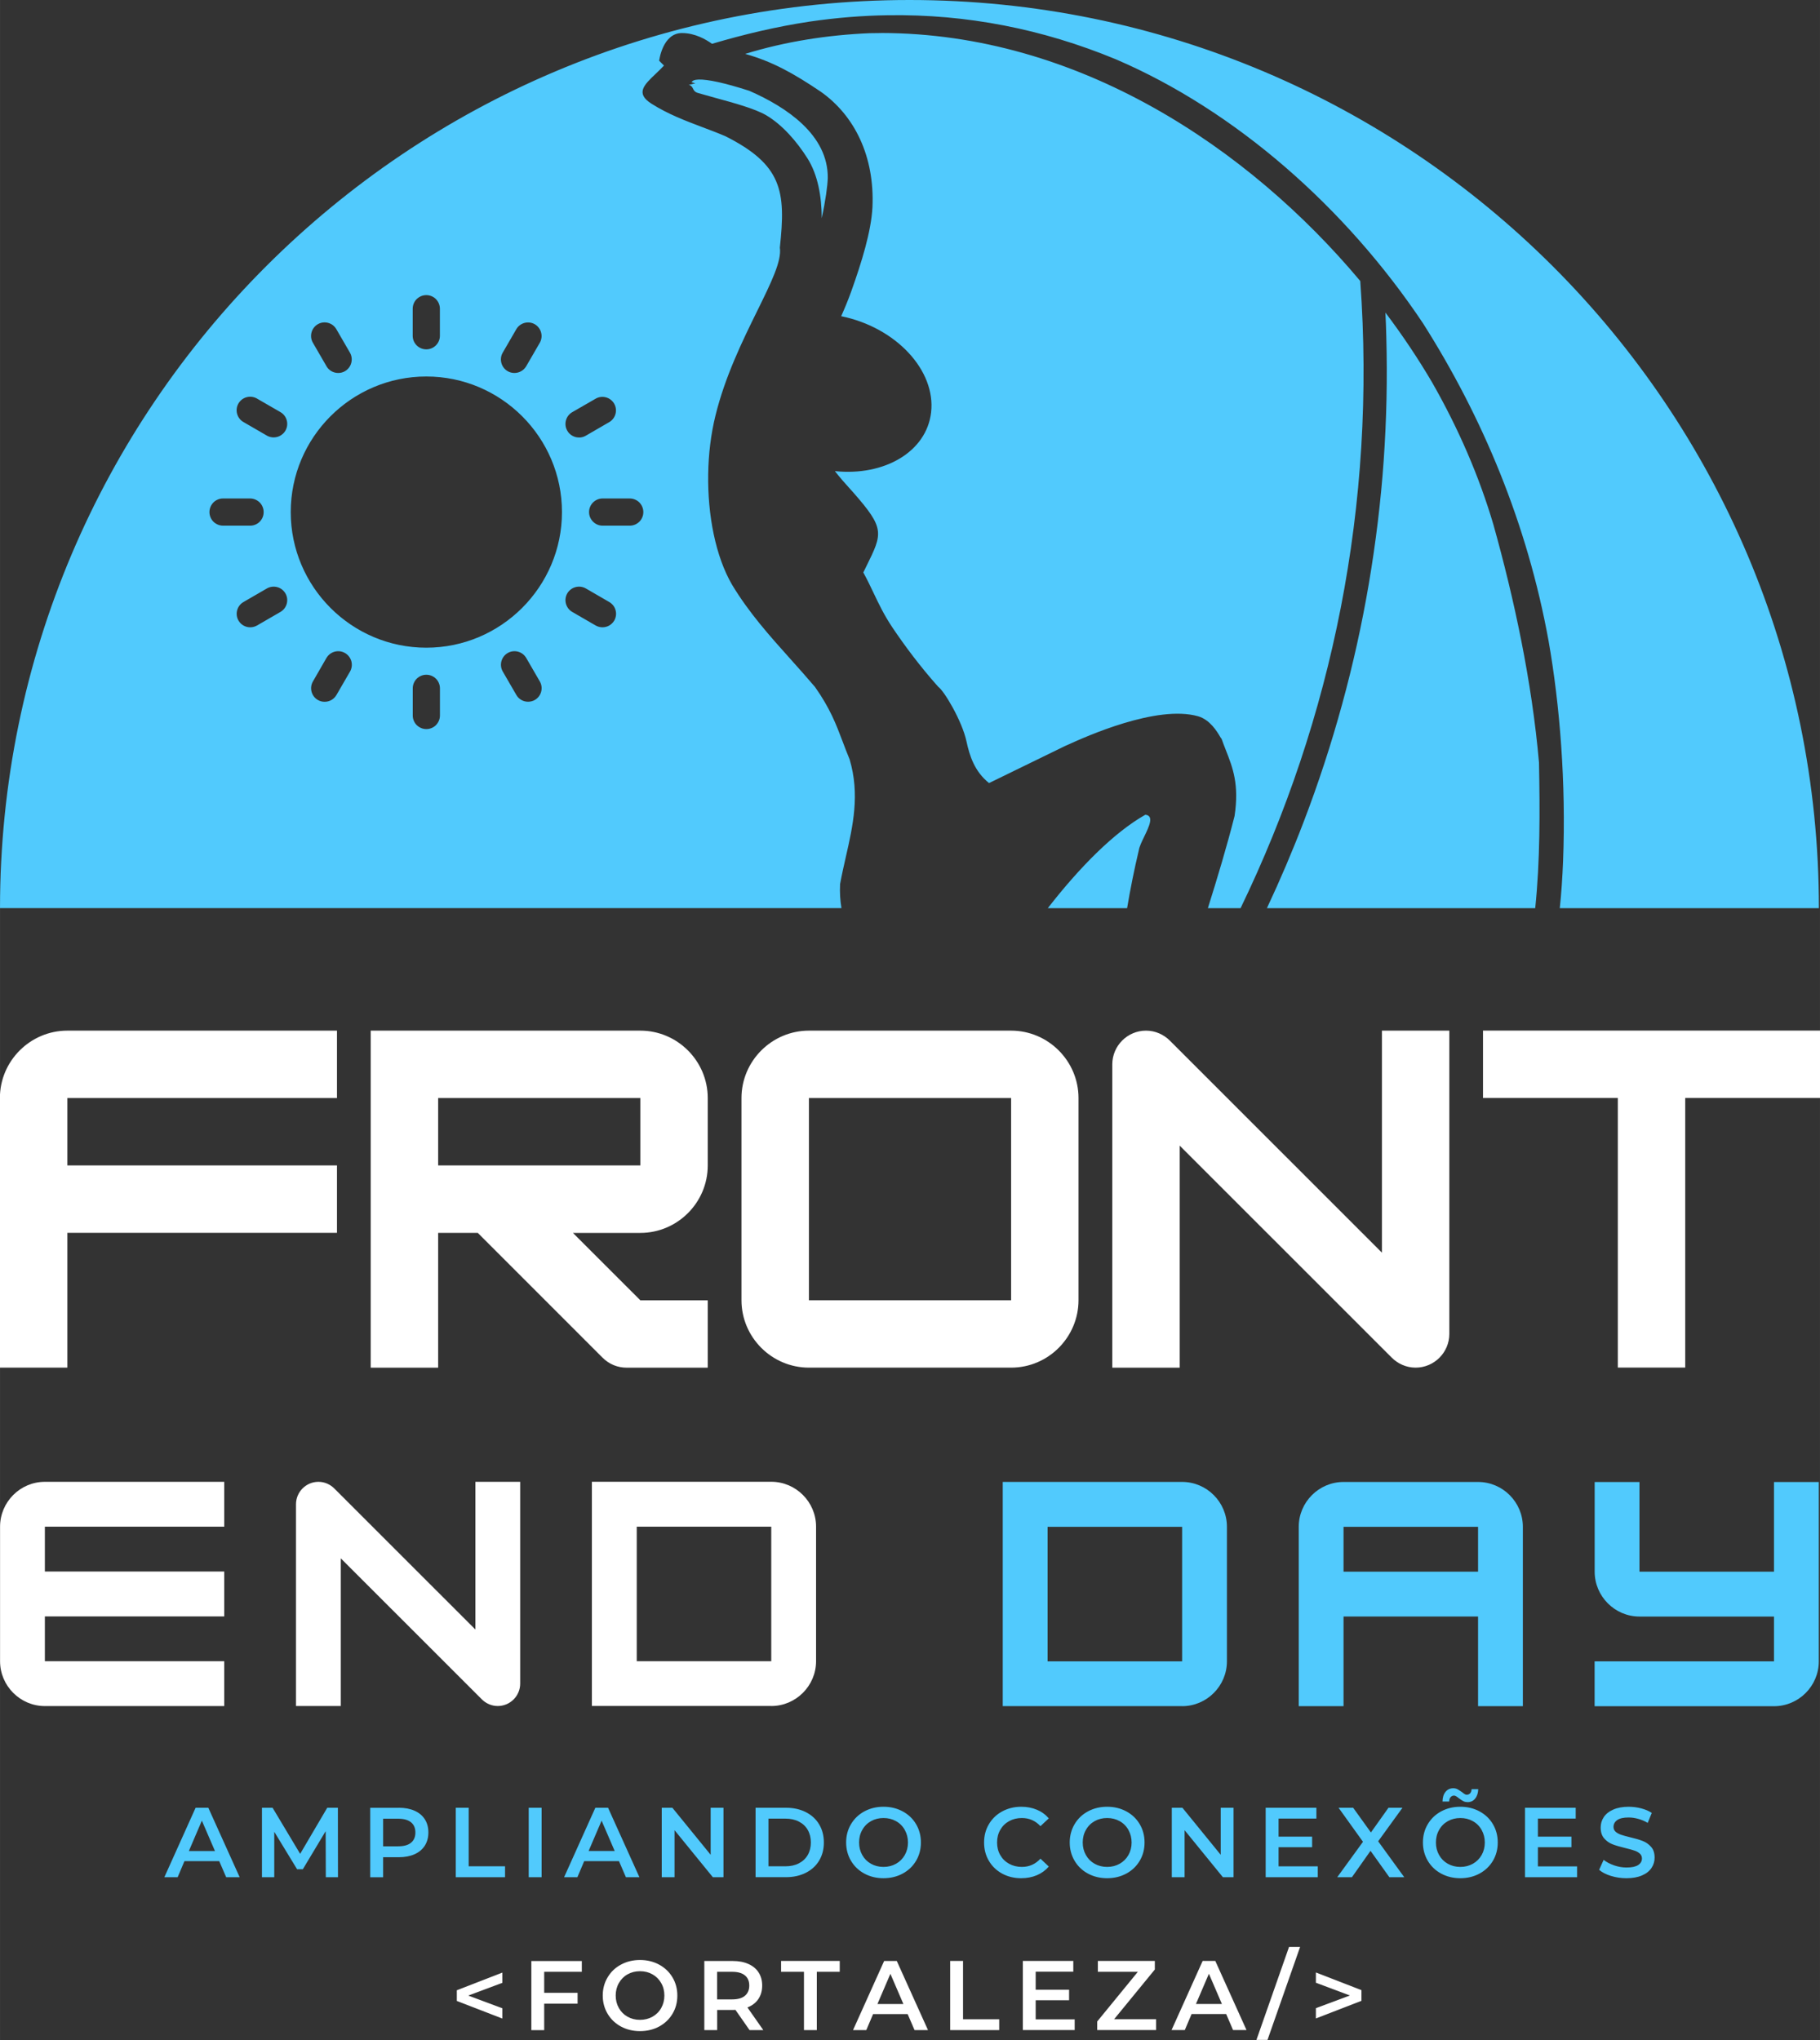
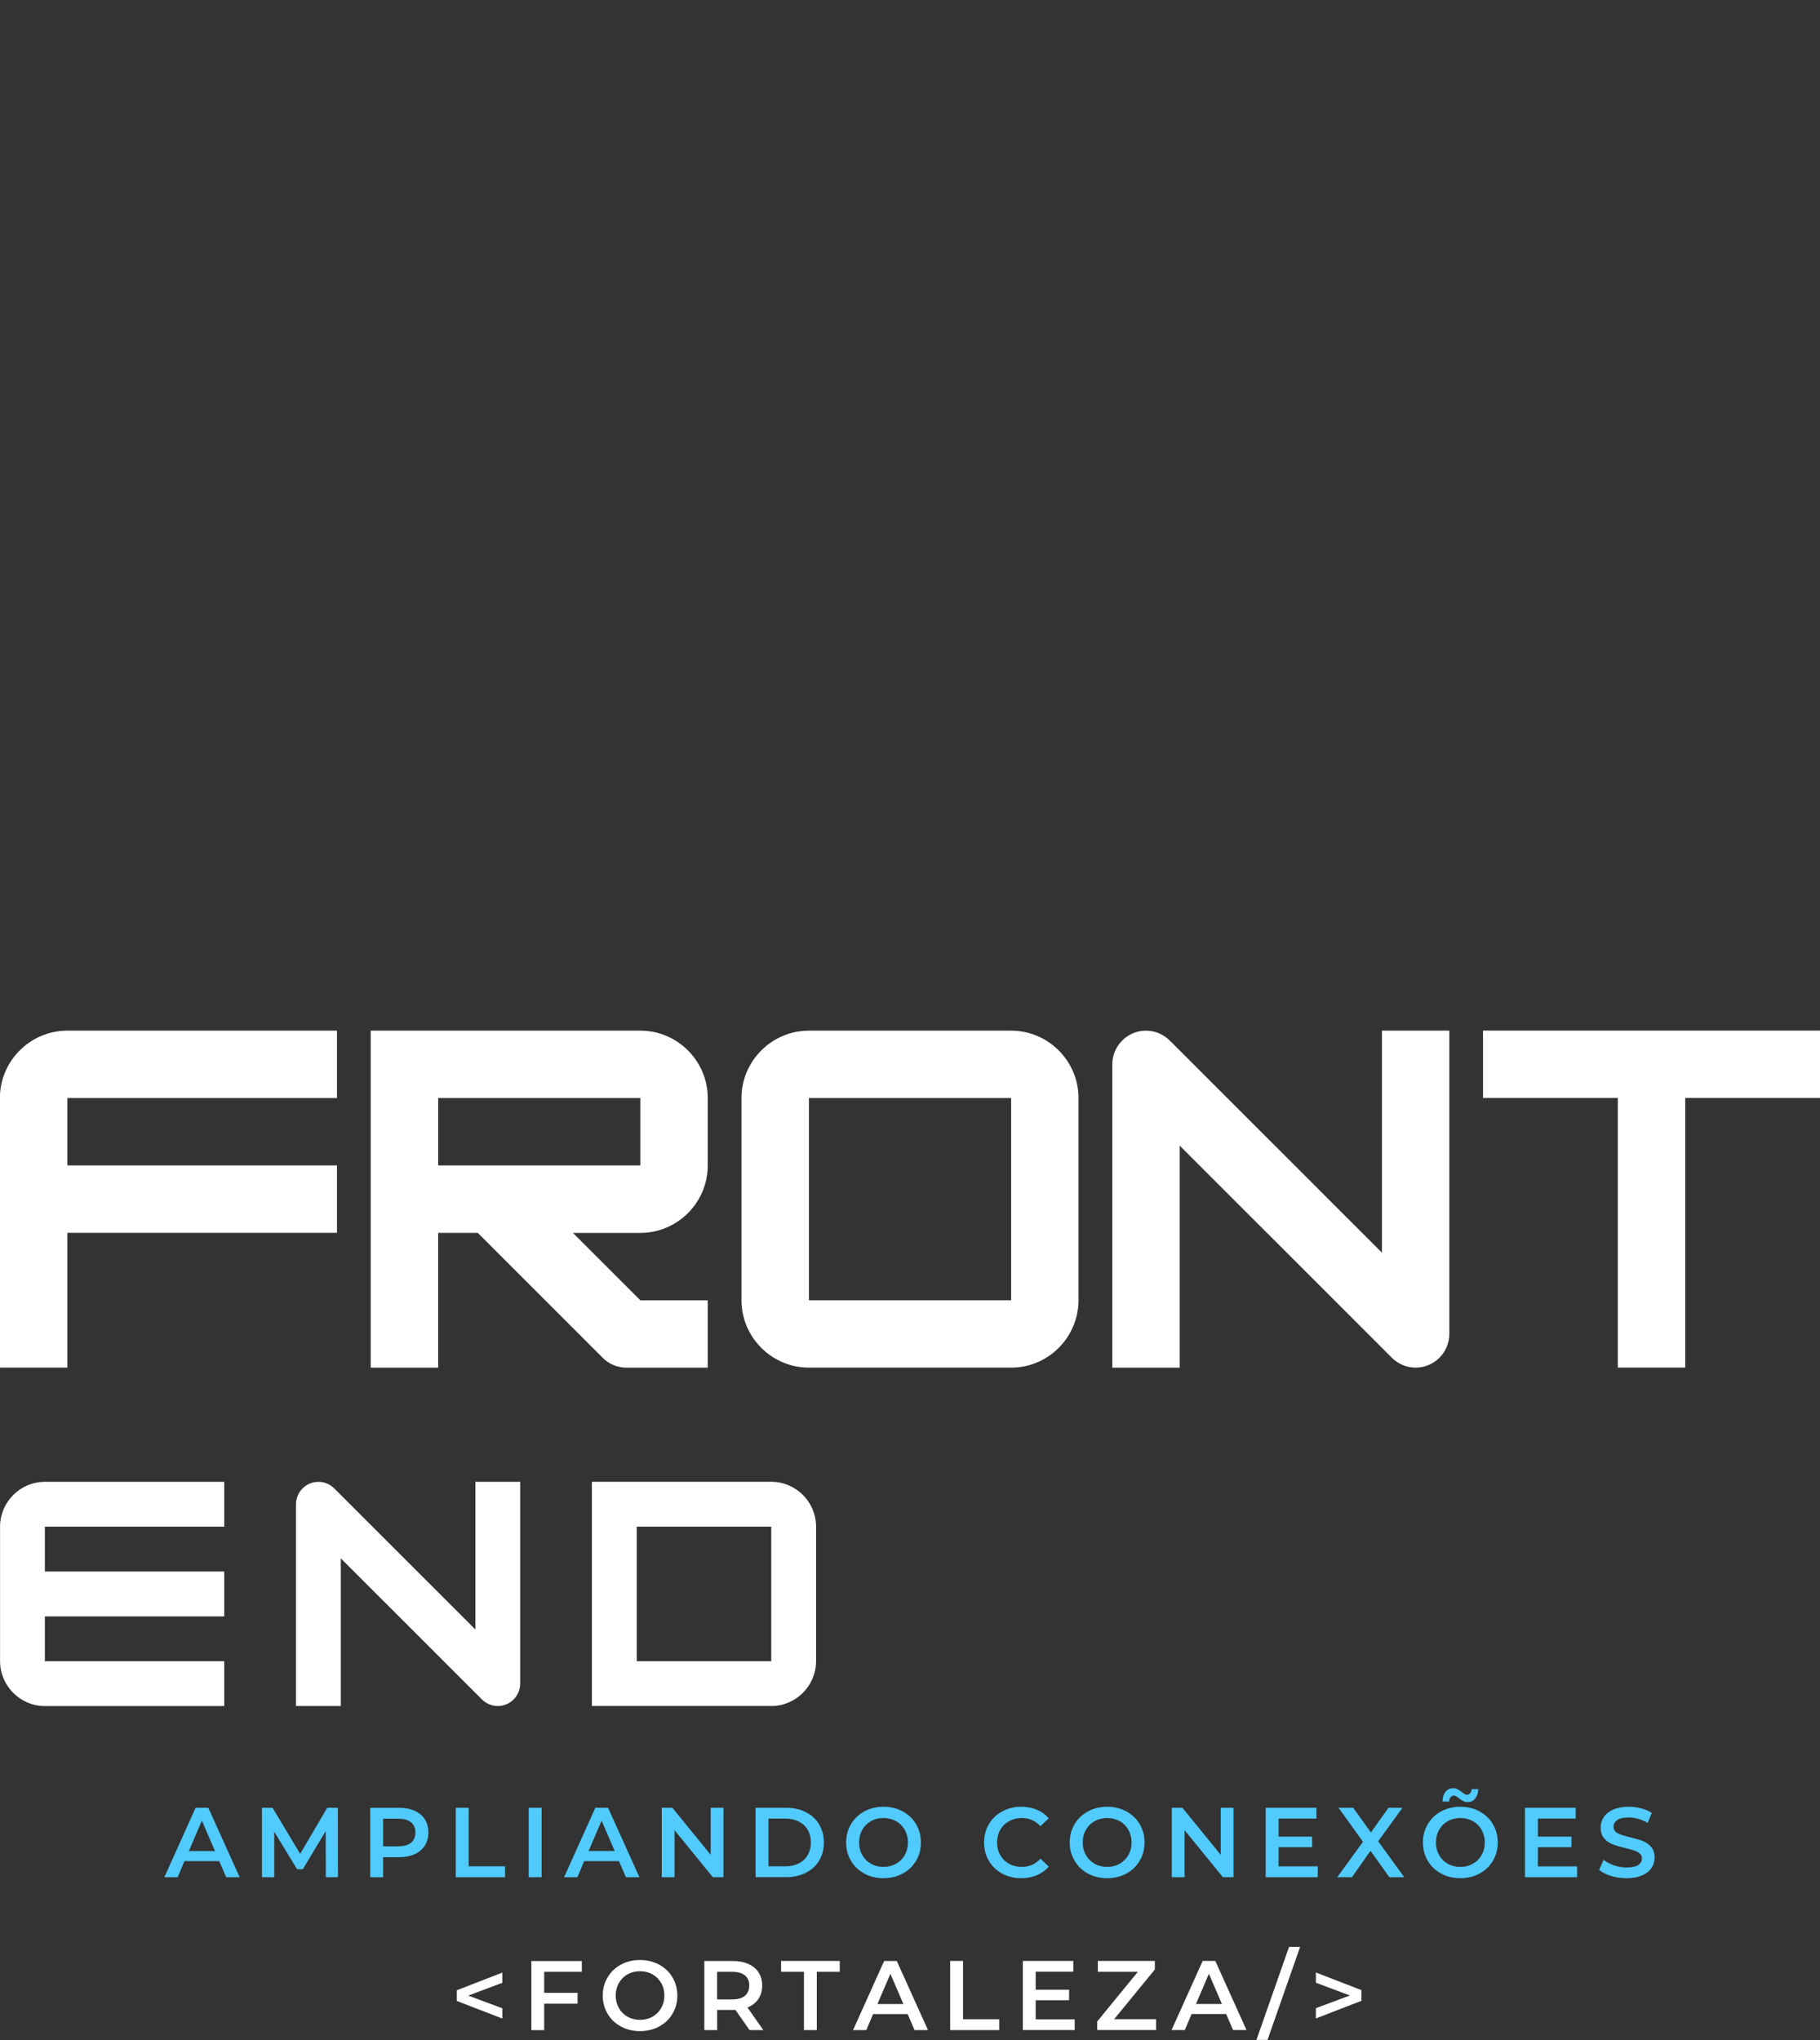
<svg xmlns="http://www.w3.org/2000/svg" xml:space="preserve" width="64.928mm" height="72.771mm" version="1.1" style="shape-rendering:geometricPrecision; text-rendering:geometricPrecision; image-rendering:optimizeQuality; fill-rule:evenodd; clip-rule:evenodd" viewBox="0 0 366.78 411.09">
  <rect x="0" y="0" width="366.78" height="411.09" fill="#333333" stroke="none" />
  <defs>
    <style type="text/css">
   
    .fil0 {fill:#51CAFD}
    .fil1 {fill:#51CAFD;fill-rule:nonzero}
    .fil2 {fill:white;fill-rule:nonzero}
   
  </style>
  </defs>
  <g id="Camada_x0020_1">
    <g id="_1761895952384">
-       <path class="fil0" d="M-0 183.01c0,-101.07 82.06,-183.01 183.28,-183.01 101.22,0 183.28,81.94 183.28,183.01l-52.22 0c0.33,-3.1 0.53,-6.23 0.66,-9.42 0.62,-15.86 -0.66,-31.59 -2.91,-44.39 -4.28,-23.6 -13.3,-45.13 -25.32,-64.06 -15.61,-23.37 -37.85,-42.87 -61.87,-53.18 -14.85,-6.15 -30.16,-9.12 -45.9,-8.89l0 -0c-5.25,0.07 -10.54,0.51 -15.87,1.29 -6.61,1 -13.08,2.53 -19.64,4.47 -1.19,-0.86 -3.41,-2.17 -6.05,-2.17 -3.93,0 -4.6,5.58 -4.6,5.58l0.97 0.97c-0.56,0.6 -1.15,1.17 -1.71,1.7l-0 0c-2.3,2.19 -4.09,3.9 -0.82,5.98 3.32,2.11 6.87,3.45 10.31,4.75 1.56,0.59 3.11,1.17 4.6,1.81 5.67,2.86 8.73,5.61 10.21,9.04 1.51,3.49 1.38,7.69 0.76,13.42 0.41,2.65 -1.77,7.08 -4.55,12.73 -2.91,5.91 -6.47,13.15 -8.42,21.09 -0.92,3.73 -1.41,7.76 -1.47,11.81 -0.13,8.28 1.49,16.6 4.82,22.31 3.42,5.66 7.56,10.27 11.75,14.95 1.66,1.85 3.32,3.71 4.96,5.64 3.05,4.32 4.28,7.59 5.56,10.98l0 0 0 0 0 0c0.44,1.17 0.89,2.35 1.41,3.6 2.1,7.06 0.67,13.38 -0.77,19.7 -0.41,1.81 -0.82,3.62 -1.15,5.44 -0.08,1.75 0.02,3.35 0.28,4.84l-169.58 0 0 0zm227.14 0l-15.98 0c6.43,-8.27 13.36,-15.27 19.66,-18.83 1.8,0.2 0.77,2.34 -0.22,4.39l0 0c-0.5,1.03 -0.99,2.04 -1.1,2.77 -0.92,3.87 -1.7,7.76 -2.36,11.68zm22.86 0l-6.58 0c1.95,-6.2 3.81,-12.4 5.38,-18.57 0.95,-6.38 -0.35,-9.69 -1.74,-13.23 -0.3,-0.77 -0.61,-1.55 -0.9,-2.38 -0.02,0.05 -0.12,-0.11 -0.3,-0.41 -0.58,-0.98 -2.01,-3.39 -4.41,-4.08 -8.33,-2.37 -22.7,4.13 -26.24,5.74l-0.28 0.12c-0.11,0.05 -0.21,0.09 -0.29,0.13l-15.32 7.47c-2.91,-2.31 -3.93,-5.51 -4.54,-8.36 -0.89,-4.19 -4.54,-10.25 -5.68,-11.02 -3.71,-4.15 -6.83,-8.37 -9.24,-11.95 -1.7,-2.54 -2.77,-4.79 -3.83,-7.02l0 0c-0.64,-1.35 -1.28,-2.69 -2.05,-4.09 0.22,-0.44 0.42,-0.86 0.62,-1.26 3.28,-6.65 3.74,-7.58 -2.59,-14.8 -0.33,-0.37 -0.63,-0.71 -0.94,-1.05l-0 -0 -0 -0c-0.78,-0.86 -1.58,-1.75 -2.82,-3.31 10.03,1.04 18.47,-3.93 19.39,-11.82 0.99,-8.5 -7.11,-17.16 -18.12,-19.4 0.75,-1.68 1.45,-3.37 2.05,-5.06 2.08,-5.82 4,-12.03 4.25,-16.88 0.47,-10.25 -3.6,-18.51 -10.43,-23.31 -5.42,-3.65 -9.67,-6.05 -15.22,-7.61 8.07,-2.48 16.57,-3.81 25.08,-4.17 0.79,-0.02 1.58,-0.03 2.36,-0.03l0 -0.01c39.68,0.06 74.06,23.17 96.52,49.98 3.28,45.1 -5.71,88.33 -24.13,126.4l0 0zm5.31 0l54.08 0c0.99,-9.52 0.95,-19.45 0.76,-29.34 -1.43,-16.38 -4.99,-32.96 -9.18,-47.93 -2.83,-9.6 -6.99,-19.3 -12.37,-28.7 -2.75,-4.68 -5.89,-9.4 -9.4,-14.05 0.08,1.63 0.14,3.26 0.18,4.89 0.11,4.16 0.13,8.32 0.04,12.48 -0.09,4.16 -0.28,8.31 -0.57,12.46 -0.29,4.15 -0.69,8.29 -1.19,12.42 -1,8.27 -2.39,16.46 -4.19,24.59 -0.9,4.06 -1.9,8.1 -3,12.11 -1.1,4.01 -2.29,8 -3.59,11.95 -1.29,3.95 -2.68,7.87 -4.17,11.76 -2.25,5.88 -4.72,11.67 -7.39,17.36l0 0zm-104.34 -164.72c-4.96,-1.6 -8.39,-2.32 -10.18,-2.26 -0.81,0.03 -1.28,0.21 -1.4,0.55l0.74 0.21 -1.33 0.31 0.03 0.01 0.01 0 0.04 0.01 0.03 0.01c0.06,0.02 0.12,0.04 0.18,0.06 0.34,0.21 0.47,0.47 0.59,0.71 0.17,0.33 0.33,0.65 0.99,0.84 1.06,0.31 2.24,0.63 3.45,0.97l0 0 0 0 0 0 0 0c3.77,1.03 7.93,2.16 10.25,3.49 3.3,1.94 6.21,5.31 8.36,8.71 2.1,3.33 2.86,7.7 2.87,12.05 0.78,-3.58 1.17,-6.48 1.22,-8.1 0.04,-4.31 -2,-7.89 -5.11,-10.85 -2.91,-2.76 -6.76,-4.99 -10.75,-6.73zm-65.06 57.58c-15.06,0 -27.32,12.26 -27.32,27.32 0,15.06 12.26,27.33 27.32,27.33 15.06,0 27.34,-12.27 27.34,-27.33 0,-15.06 -12.27,-27.32 -27.34,-27.32zm-35.52 24.58c0.36,0 0.71,0.07 1.05,0.21 0.33,0.14 0.63,0.34 0.89,0.59 0.26,0.26 0.45,0.55 0.59,0.89 0.14,0.33 0.21,0.68 0.21,1.05 0,0.36 -0.06,0.71 -0.2,1.05 -0.14,0.33 -0.33,0.63 -0.59,0.89 -0.26,0.26 -0.55,0.45 -0.88,0.59 -0.33,0.14 -0.68,0.21 -1.04,0.21l-5.47 0c-0.36,-0 -0.71,-0.07 -1.05,-0.21 -0.33,-0.14 -0.63,-0.34 -0.89,-0.59 -0.26,-0.26 -0.45,-0.55 -0.59,-0.89 -0.14,-0.33 -0.21,-0.68 -0.21,-1.05 0,-0.36 0.07,-0.71 0.21,-1.05 0.14,-0.34 0.34,-0.63 0.59,-0.89 0.26,-0.26 0.55,-0.45 0.89,-0.59 0.33,-0.14 0.68,-0.21 1.05,-0.21l5.46 0zm15.4 -26.65c0.51,0.88 1.42,1.36 2.37,1.36 0.46,0 0.94,-0.11 1.36,-0.36 0.31,-0.18 0.58,-0.42 0.8,-0.71 0.22,-0.29 0.38,-0.61 0.47,-0.96 0.09,-0.35 0.12,-0.7 0.07,-1.06 -0.05,-0.36 -0.16,-0.7 -0.34,-1.01l-2.74 -4.73c-0.75,-1.3 -2.43,-1.75 -3.73,-1 -1.3,0.75 -1.75,2.43 -1,3.73l2.74 4.73zm-14 6.52l4.73 2.73c1.3,0.75 1.75,2.43 1,3.73 -0.18,0.31 -0.42,0.58 -0.71,0.8 -0.29,0.22 -0.61,0.38 -0.96,0.47 -0.35,0.09 -0.7,0.12 -1.06,0.07 -0.36,-0.05 -0.7,-0.16 -1.01,-0.34l-4.73 -2.74c-1.3,-0.75 -1.75,-2.43 -1,-3.73 0.18,-0.31 0.42,-0.58 0.7,-0.8 0.29,-0.22 0.61,-0.38 0.96,-0.47 0.35,-0.09 0.7,-0.12 1.06,-0.07 0.36,0.05 0.7,0.16 1.01,0.34l0 0zm2 38.26l-4.73 2.74c-1.3,0.75 -1.75,2.43 -1,3.73 0.51,0.88 1.42,1.36 2.37,1.36 0.46,0 0.94,-0.12 1.36,-0.36l4.73 -2.74c1.3,-0.75 1.75,-2.43 1,-3.73 -0.18,-0.31 -0.42,-0.58 -0.7,-0.8 -0.29,-0.22 -0.61,-0.38 -0.96,-0.47 -0.35,-0.09 -0.7,-0.12 -1.06,-0.07 -0.36,0.05 -0.7,0.16 -1.01,0.34zm29.39 20.13c0,-0.36 0.07,-0.71 0.21,-1.05 0.14,-0.34 0.34,-0.63 0.59,-0.89 0.26,-0.26 0.55,-0.45 0.89,-0.59 0.33,-0.14 0.68,-0.21 1.05,-0.21 0.36,0 0.71,0.07 1.05,0.21 0.34,0.14 0.63,0.34 0.89,0.59 0.26,0.26 0.45,0.55 0.59,0.89 0.14,0.33 0.21,0.68 0.21,1.05l0 5.47c-0,0.36 -0.07,0.71 -0.21,1.05 -0.14,0.33 -0.34,0.63 -0.59,0.89 -0.26,0.26 -0.55,0.45 -0.89,0.59 -0.33,0.14 -0.68,0.21 -1.05,0.21 -0.36,-0 -0.71,-0.07 -1.05,-0.21 -0.33,-0.14 -0.63,-0.34 -0.89,-0.59 -0.26,-0.26 -0.45,-0.55 -0.59,-0.89 -0.14,-0.33 -0.21,-0.68 -0.21,-1.05l0 -5.47zm43.73 -38.26l-5.47 0c-1.5,0 -2.73,1.23 -2.73,2.74 0,1.5 1.23,2.74 2.73,2.74l5.47 0c0.36,-0 0.71,-0.07 1.05,-0.21 0.33,-0.14 0.63,-0.34 0.89,-0.59 0.26,-0.26 0.45,-0.55 0.59,-0.89 0.14,-0.33 0.21,-0.68 0.21,-1.05 -0,-0.36 -0.07,-0.71 -0.21,-1.05 -0.14,-0.33 -0.34,-0.63 -0.59,-0.89 -0.26,-0.26 -0.55,-0.45 -0.89,-0.59 -0.33,-0.14 -0.68,-0.21 -1.05,-0.21zm-61.12 32.14c0.75,-1.3 2.43,-1.75 3.73,-1 0.32,0.18 0.58,0.41 0.81,0.7 0.22,0.29 0.38,0.61 0.48,0.96 0.09,0.35 0.12,0.71 0.07,1.07 -0.05,0.36 -0.16,0.7 -0.34,1.01l-2.74 4.73c-0.25,0.42 -0.58,0.75 -1.01,1 -0.42,0.24 -0.88,0.36 -1.37,0.36 -0.49,0 -0.94,-0.12 -1.36,-0.36 -1.3,-0.75 -1.75,-2.43 -1,-3.73l2.72 -4.73zm40.26 0c-0.75,-1.3 -2.43,-1.75 -3.73,-1 -1.3,0.75 -1.75,2.43 -1,3.73l2.74 4.73c0.51,0.88 1.42,1.36 2.37,1.36 0.46,0 0.94,-0.12 1.36,-0.36 1.3,-0.75 1.75,-2.43 1,-3.73l-2.74 -4.73zm12.01 -14.01l4.73 2.74c0.31,0.18 0.58,0.42 0.8,0.7 0.22,0.29 0.38,0.61 0.47,0.96 0.09,0.35 0.12,0.7 0.07,1.06 -0.05,0.36 -0.16,0.7 -0.34,1.01 -0.25,0.42 -0.58,0.75 -1.01,1 -0.42,0.24 -0.88,0.36 -1.37,0.36 -0.46,0 -0.92,-0.12 -1.36,-0.36l-4.73 -2.74c-1.3,-0.75 -1.75,-2.43 -1,-3.73 0.18,-0.31 0.42,-0.58 0.71,-0.8 0.29,-0.22 0.61,-0.38 0.96,-0.47 0.35,-0.09 0.7,-0.12 1.06,-0.07 0.36,0.05 0.7,0.16 1.01,0.34zm-1.38 -30.41c0.46,0 0.94,-0.11 1.36,-0.36l4.73 -2.74c1.3,-0.75 1.75,-2.43 1,-3.73 -0.75,-1.3 -2.43,-1.75 -3.73,-1l-4.72 2.72c-1.3,0.75 -1.75,2.43 -1,3.73 0.24,0.42 0.57,0.76 0.99,1 0.42,0.25 0.88,0.37 1.36,0.37l0 0zm-13.01 -13.01c-0.49,0 -0.94,-0.12 -1.36,-0.36 -1.3,-0.75 -1.75,-2.43 -1,-3.73l2.74 -4.73c0.75,-1.3 2.43,-1.75 3.73,-1 0.31,0.18 0.58,0.42 0.8,0.71 0.22,0.29 0.38,0.61 0.47,0.96 0.09,0.35 0.12,0.7 0.07,1.06 -0.05,0.36 -0.16,0.69 -0.34,1.01l-2.74 4.73c-0.25,0.42 -0.58,0.75 -1.01,0.99 -0.42,0.24 -0.88,0.36 -1.37,0.36l0 0zm-17.76 -4.76c1.51,0 2.74,-1.23 2.74,-2.73l0 -5.46c0,-0.36 -0.07,-0.71 -0.21,-1.05 -0.14,-0.33 -0.34,-0.63 -0.59,-0.89 -0.26,-0.26 -0.55,-0.45 -0.89,-0.59 -0.33,-0.14 -0.68,-0.21 -1.05,-0.21 -0.36,-0 -0.71,0.07 -1.05,0.21 -0.33,0.14 -0.63,0.34 -0.89,0.59 -0.26,0.26 -0.45,0.55 -0.59,0.89 -0.14,0.34 -0.21,0.68 -0.21,1.05l0 5.47c0,1.5 1.23,2.72 2.74,2.72z" />
      <path class="fil1" d="M44.18 375.05l-7.01 0 -1.37 3.24 -2.68 0 6.3 -14 2.56 0 6.32 14 -2.72 0 -1.4 -3.24zm-0.86 -2.04l-2.64 -6.12 -2.62 6.12 5.26 0zm22.34 5.28l-0.03 -9.28 -4.6 7.67 -1.16 0 -4.6 -7.55 0 9.16 -2.48 0 0 -14 2.14 0 5.56 9.29 5.46 -9.29 2.14 0 0.02 14 -2.45 0 0 0zm14.71 -14c1.21,0 2.27,0.2 3.17,0.6 0.9,0.4 1.59,0.97 2.07,1.72 0.48,0.75 0.72,1.63 0.72,2.66 0,1.01 -0.24,1.9 -0.72,2.66 -0.48,0.75 -1.17,1.33 -2.07,1.73 -0.9,0.4 -1.95,0.6 -3.17,0.6l-3.16 0 0 4.04 -2.6 0 0 -14 5.76 0zm-0.12 7.77c1.14,0 2,-0.24 2.58,-0.72 0.59,-0.48 0.88,-1.17 0.88,-2.06 0,-0.89 -0.29,-1.58 -0.88,-2.06 -0.59,-0.48 -1.45,-0.72 -2.58,-0.72l-3.04 0 0 5.57 3.04 0zm11.6 -7.77l2.6 0 0 11.8 7.33 0 0 2.2 -9.93 0 0 -14 0 0zm14.7 0l2.6 0 0 14 -2.6 0 0 -14zm18.19 10.76l-7.01 0 -1.37 3.24 -2.68 0 6.3 -14 2.56 0 6.32 14 -2.72 0 -1.4 -3.24 0 0zm-0.86 -2.04l-2.64 -6.12 -2.62 6.12 5.26 0zm21.92 -8.72l0 14 -2.14 0 -7.72 -9.48 0 9.48 -2.58 0 0 -14 2.14 0 7.72 9.48 0 -9.48 2.58 0zm6.47 0l6.13 0c1.49,0 2.81,0.29 3.97,0.87 1.16,0.58 2.06,1.4 2.7,2.46 0.64,1.06 0.96,2.28 0.96,3.67 0,1.39 -0.32,2.61 -0.96,3.67 -0.64,1.06 -1.54,1.87 -2.7,2.45 -1.16,0.58 -2.49,0.87 -3.97,0.87l-6.13 0 0 -14zm6 11.8c1.03,0 1.93,-0.19 2.71,-0.59 0.78,-0.4 1.38,-0.96 1.8,-1.68 0.42,-0.73 0.63,-1.57 0.63,-2.53 0,-0.96 -0.21,-1.81 -0.63,-2.54 -0.42,-0.73 -1.02,-1.28 -1.8,-1.68 -0.78,-0.4 -1.68,-0.59 -2.71,-0.59l-3.4 0 0 9.61 3.4 0 0 0zm19.78 2.4c-1.42,0 -2.71,-0.31 -3.85,-0.93 -1.15,-0.62 -2.05,-1.48 -2.7,-2.58 -0.65,-1.1 -0.98,-2.33 -0.98,-3.69 0,-1.36 0.32,-2.59 0.98,-3.69 0.65,-1.1 1.55,-1.96 2.7,-2.58 1.15,-0.62 2.43,-0.93 3.85,-0.93 1.43,0 2.71,0.31 3.86,0.93 1.15,0.62 2.05,1.47 2.7,2.57 0.65,1.09 0.98,2.33 0.98,3.7 0,1.37 -0.33,2.61 -0.98,3.7 -0.65,1.09 -1.55,1.95 -2.7,2.57 -1.15,0.62 -2.44,0.93 -3.86,0.93l0 0zm0 -2.28c0.93,0 1.77,-0.21 2.52,-0.63 0.75,-0.42 1.34,-1.01 1.77,-1.76 0.43,-0.76 0.64,-1.6 0.64,-2.53 0,-0.93 -0.22,-1.78 -0.64,-2.53 -0.42,-0.76 -1.01,-1.35 -1.77,-1.77 -0.75,-0.42 -1.59,-0.63 -2.52,-0.63 -0.93,0 -1.77,0.21 -2.52,0.63 -0.75,0.42 -1.34,1.01 -1.76,1.77 -0.43,0.75 -0.64,1.59 -0.64,2.53 0,0.93 0.21,1.77 0.64,2.53 0.42,0.75 1.01,1.34 1.76,1.76 0.75,0.42 1.59,0.63 2.52,0.63zm27.75 2.28c-1.42,0 -2.7,-0.31 -3.84,-0.93 -1.14,-0.62 -2.03,-1.48 -2.67,-2.57 -0.65,-1.09 -0.97,-2.33 -0.97,-3.7 0,-1.37 0.32,-2.6 0.98,-3.7 0.65,-1.1 1.55,-1.96 2.69,-2.57 1.14,-0.62 2.42,-0.93 3.83,-0.93 1.15,0 2.19,0.2 3.14,0.6 0.94,0.39 1.74,0.97 2.4,1.74l-1.68 1.57c-1.01,-1.09 -2.26,-1.64 -3.74,-1.64 -0.96,0 -1.82,0.21 -2.58,0.63 -0.76,0.42 -1.35,1 -1.78,1.76 -0.43,0.75 -0.64,1.59 -0.64,2.54 0,0.95 0.21,1.79 0.64,2.54 0.43,0.75 1.02,1.33 1.78,1.75 0.76,0.42 1.62,0.63 2.58,0.63 1.48,0 2.73,-0.55 3.74,-1.66l1.68 1.59c-0.65,0.76 -1.46,1.35 -2.41,1.75 -0.95,0.4 -2,0.6 -3.15,0.6l0 0zm17.32 0c-1.42,0 -2.71,-0.31 -3.86,-0.93 -1.15,-0.62 -2.05,-1.48 -2.7,-2.58 -0.65,-1.1 -0.98,-2.33 -0.98,-3.69 0,-1.36 0.33,-2.59 0.98,-3.69 0.65,-1.1 1.55,-1.96 2.7,-2.58 1.15,-0.62 2.43,-0.93 3.86,-0.93 1.43,0 2.71,0.31 3.86,0.93 1.15,0.62 2.05,1.47 2.7,2.57 0.65,1.09 0.98,2.33 0.98,3.7 0,1.37 -0.33,2.61 -0.98,3.7 -0.65,1.09 -1.55,1.95 -2.7,2.57 -1.15,0.62 -2.44,0.93 -3.86,0.93l0 0zm0 -2.28c0.93,0 1.77,-0.21 2.52,-0.63 0.75,-0.42 1.34,-1.01 1.77,-1.76 0.43,-0.76 0.64,-1.6 0.64,-2.53 0,-0.93 -0.22,-1.78 -0.64,-2.53 -0.42,-0.76 -1.01,-1.35 -1.77,-1.77 -0.75,-0.42 -1.58,-0.63 -2.52,-0.63 -0.93,0 -1.77,0.21 -2.52,0.63 -0.75,0.42 -1.34,1.01 -1.76,1.77 -0.43,0.75 -0.64,1.59 -0.64,2.53 0,0.93 0.21,1.77 0.64,2.53 0.42,0.75 1.01,1.34 1.76,1.76 0.75,0.42 1.59,0.63 2.52,0.63zm25.47 -11.92l0 14 -2.14 0 -7.72 -9.48 0 9.48 -2.58 0 0 -14 2.14 0 7.72 9.48 0 -9.48 2.58 0zm16.98 11.82l0 2.18 -10.5 0 0 -14 10.22 0 0 2.18 -7.62 0 0 3.64 6.76 0 0 2.13 -6.76 0 0 3.86 7.9 0zm14.43 2.18l-3.8 -5.32 -3.75 5.32 -2.96 0 5.19 -7.14 -4.92 -6.86 2.94 0 3.58 4.98 3.54 -4.98 2.82 0 -4.9 6.76 5.26 7.24 -3 0zm14.3 0.2c-1.42,0 -2.71,-0.31 -3.86,-0.93 -1.15,-0.62 -2.05,-1.48 -2.7,-2.58 -0.65,-1.1 -0.98,-2.33 -0.98,-3.69 0,-1.36 0.32,-2.59 0.98,-3.69 0.65,-1.1 1.55,-1.96 2.7,-2.58 1.15,-0.62 2.43,-0.93 3.86,-0.93 1.43,0 2.71,0.31 3.86,0.93 1.15,0.62 2.05,1.47 2.7,2.57 0.65,1.09 0.98,2.33 0.98,3.7 0,1.37 -0.33,2.61 -0.98,3.7 -0.65,1.09 -1.55,1.95 -2.7,2.57 -1.15,0.62 -2.44,0.93 -3.86,0.93l0 0zm0 -2.28c0.93,0 1.77,-0.21 2.52,-0.63 0.75,-0.42 1.34,-1.01 1.77,-1.76 0.43,-0.76 0.64,-1.6 0.64,-2.53 0,-0.93 -0.22,-1.78 -0.64,-2.53 -0.42,-0.76 -1.01,-1.35 -1.77,-1.77 -0.75,-0.42 -1.58,-0.63 -2.52,-0.63 -0.93,0 -1.77,0.21 -2.52,0.63 -0.75,0.42 -1.34,1.01 -1.76,1.77 -0.43,0.75 -0.64,1.59 -0.64,2.53 0,0.93 0.21,1.77 0.64,2.53 0.42,0.75 1.01,1.34 1.76,1.76 0.75,0.42 1.59,0.63 2.52,0.63zm1.45 -13.06c-0.34,0 -0.63,-0.07 -0.87,-0.2 -0.24,-0.13 -0.55,-0.33 -0.91,-0.6 -0.21,-0.17 -0.39,-0.3 -0.53,-0.38 -0.14,-0.08 -0.28,-0.13 -0.41,-0.13 -0.28,0 -0.51,0.11 -0.7,0.32 -0.18,0.21 -0.27,0.5 -0.28,0.88l-1.34 0c0.01,-0.82 0.21,-1.47 0.6,-1.95 0.4,-0.49 0.92,-0.73 1.56,-0.73 0.33,0 0.62,0.07 0.86,0.2 0.25,0.14 0.55,0.33 0.92,0.59 0.21,0.18 0.39,0.31 0.53,0.39 0.14,0.09 0.28,0.13 0.41,0.13 0.27,0 0.5,-0.1 0.68,-0.29 0.18,-0.2 0.28,-0.48 0.3,-0.84l1.34 0c-0.03,0.78 -0.23,1.42 -0.62,1.9 -0.38,0.48 -0.9,0.72 -1.54,0.72l0 0zm22.08 12.96l0 2.18 -10.5 0 0 -14 10.22 0 0 2.18 -7.62 0 0 3.64 6.76 0 0 2.13 -6.76 0 0 3.86 7.9 0zm9.96 2.38c-1.08,0 -2.12,-0.15 -3.13,-0.46 -1,-0.31 -1.8,-0.72 -2.39,-1.23l0.91 -2.01c0.57,0.45 1.28,0.82 2.11,1.11 0.84,0.29 1.67,0.43 2.51,0.43 1.04,0 1.82,-0.16 2.33,-0.49 0.51,-0.33 0.77,-0.78 0.77,-1.33 0,-0.4 -0.14,-0.72 -0.43,-0.98 -0.29,-0.26 -0.65,-0.47 -1.09,-0.61 -0.44,-0.15 -1.04,-0.32 -1.8,-0.5 -1.07,-0.26 -1.93,-0.51 -2.59,-0.76 -0.67,-0.26 -1.23,-0.65 -1.7,-1.19 -0.47,-0.54 -0.71,-1.27 -0.71,-2.19 0,-0.77 0.21,-1.48 0.63,-2.11 0.42,-0.63 1.05,-1.14 1.9,-1.51 0.85,-0.38 1.89,-0.57 3.11,-0.57 0.85,0 1.69,0.11 2.52,0.32 0.83,0.22 1.54,0.52 2.14,0.92l-0.82 2.01c-0.6,-0.36 -1.24,-0.63 -1.91,-0.81 -0.67,-0.19 -1.31,-0.28 -1.94,-0.28 -1.03,0 -1.79,0.17 -2.29,0.52 -0.5,0.35 -0.75,0.81 -0.75,1.38 0,0.4 0.14,0.72 0.43,0.98 0.29,0.25 0.65,0.45 1.09,0.6 0.44,0.15 1.04,0.32 1.79,0.5 1.04,0.24 1.9,0.49 2.56,0.75 0.67,0.26 1.23,0.65 1.7,1.19 0.48,0.53 0.71,1.25 0.71,2.16 0.01,0.76 -0.2,1.46 -0.63,2.1 -0.42,0.63 -1.05,1.13 -1.91,1.5 -0.86,0.37 -1.89,0.56 -3.12,0.56l0 0z" />
-       <path class="fil2" d="M101.24 399.57l-6.87 2.57 6.87 2.56 0 2.07 -9.18 -3.55 0 -2.15 9.18 -3.56 0 2.07 0 0zm8.43 -2.23l0 4.24 6.73 0 0 2.2 -6.73 0 0 5.33 -2.59 0 0 -13.93 10.17 0 0 2.17 -7.58 0 0 0zm19.31 11.96c-1.42,0 -2.7,-0.31 -3.84,-0.92 -1.14,-0.62 -2.04,-1.48 -2.69,-2.57 -0.65,-1.1 -0.98,-2.32 -0.98,-3.67 0,-1.35 0.32,-2.58 0.98,-3.67 0.65,-1.1 1.54,-1.96 2.69,-2.57 1.14,-0.62 2.42,-0.93 3.84,-0.93 1.42,0 2.7,0.31 3.85,0.93 1.14,0.62 2.04,1.47 2.69,2.56 0.65,1.09 0.98,2.31 0.98,3.68 0,1.37 -0.33,2.6 -0.98,3.68 -0.65,1.09 -1.55,1.94 -2.69,2.56 -1.14,0.61 -2.42,0.92 -3.85,0.92l0 0zm0 -2.27c0.93,0 1.76,-0.21 2.51,-0.63 0.75,-0.42 1.34,-1 1.76,-1.75 0.42,-0.75 0.64,-1.59 0.64,-2.52 0,-0.93 -0.21,-1.77 -0.64,-2.51 -0.42,-0.75 -1.01,-1.34 -1.76,-1.76 -0.74,-0.42 -1.58,-0.63 -2.51,-0.63 -0.92,0 -1.76,0.21 -2.51,0.63 -0.75,0.42 -1.33,1.01 -1.75,1.76 -0.43,0.75 -0.64,1.59 -0.64,2.51 0,0.93 0.21,1.76 0.64,2.52 0.42,0.75 1,1.33 1.75,1.75 0.75,0.42 1.58,0.63 2.51,0.63zm22.08 2.07l-2.85 -4.08c-0.18,0.02 -0.36,0.02 -0.54,0.02l-3.14 0 0 4.06 -2.59 0 0 -13.93 5.73 0c1.21,0 2.26,0.2 3.15,0.6 0.9,0.4 1.59,0.97 2.06,1.71 0.48,0.74 0.72,1.62 0.72,2.64 0,1.05 -0.26,1.96 -0.77,2.72 -0.51,0.75 -1.24,1.32 -2.2,1.69l3.2 4.57 -2.78 0 0 0zm-0.06 -8.98c0,-0.89 -0.29,-1.57 -0.88,-2.05 -0.58,-0.48 -1.44,-0.72 -2.57,-0.72l-3.03 0 0 5.56 3.03 0c1.13,0 1.99,-0.24 2.57,-0.73 0.58,-0.49 0.88,-1.17 0.88,-2.06zm11.02 -2.77l-4.61 0 0 -2.19 11.82 0 0 2.19 -4.62 0 0 11.75 -2.59 0 0 -11.75 0 0zm20.9 8.52l-6.97 0 -1.37 3.23 -2.67 0 6.27 -13.93 2.55 0 6.29 13.93 -2.71 0 -1.39 -3.23zm-0.86 -2.03l-2.62 -6.09 -2.61 6.09 5.23 0zm9.43 -8.68l2.59 0 0 11.75 7.29 0 0 2.19 -9.88 0 0 -13.93zm25.09 11.76l0 2.17 -10.45 0 0 -13.93 10.17 0 0 2.17 -7.58 0 0 3.63 6.73 0 0 2.12 -6.73 0 0 3.85 7.87 0 0 0zm16.41 -0.02l0 2.19 -11.87 0 0 -1.73 8.19 -10.01 -8.06 0 0 -2.19 11.48 0 0 1.73 -8.2 10.01 8.46 0 0 0zm14.12 -1.04l-6.97 0 -1.37 3.23 -2.67 0 6.27 -13.93 2.55 0 6.29 13.93 -2.71 0 -1.39 -3.23 0 0zm-0.86 -2.03l-2.62 -6.09 -2.61 6.09 5.23 0zm13.53 -11.5l2.23 0 -6.57 18.74 -2.23 0 6.57 -18.74zm14.59 8.72l0 2.15 -9.18 3.55 0 -2.07 6.86 -2.56 -6.86 -2.57 0 -2.07 9.18 3.56zm-206.46 -193.36l-54.34 0c-7.47,0 -13.59,6.11 -13.59,13.58l0 54.33 13.59 0 0 -27.17 54.34 0 0 -13.58 -54.34 0 0 -13.58 54.34 0 0 -13.58 0 0zm74.72 13.58c0,-7.47 -6.11,-13.58 -13.58,-13.58l-54.34 0 0 67.92 13.59 0 0 -27.17 7.98 0 25.13 25.13c1.36,1.36 3.06,2.04 4.92,2.04l16.3 0 0 -13.58 -13.58 0 -13.59 -13.58 13.59 0c7.47,0 13.58,-6.11 13.58,-13.58l0 -13.58 0 0zm-13.58 0l0 13.58 -40.75 0 0 -13.58 40.75 0zm74.72 54.33c7.56,0 13.58,-6.2 13.58,-13.58l0 -40.75c0,-7.47 -6.11,-13.58 -13.58,-13.58l-40.75 0c-7.47,0 -13.59,6.11 -13.59,13.58l0 40.75c0,7.47 6.11,13.58 13.59,13.58l40.75 0 0 0zm-40.75 -54.33l40.75 0 0 40.75 -40.75 0 0 -40.75 0 0zm74.72 54.33l0 -44.74 42.71 42.7c1.27,1.27 2.97,2.04 4.84,2.04 3.74,0 6.79,-3.06 6.79,-6.79l0 -61.12 -13.58 0 0 44.74 -42.71 -42.7c-1.27,-1.27 -2.97,-2.04 -4.84,-2.04 -3.74,0 -6.79,3.06 -6.79,6.79l0 61.13 13.59 0zm129.05 -67.92l-67.92 0 0 13.58 27.17 0 0 54.33 13.58 0 0 -54.33 27.17 0 0 -13.58zm-321.6 90.93l-36.15 0c-4.97,0 -9.03,4.07 -9.03,9.04l0 27.11c0,4.97 4.07,9.04 9.03,9.04l36.15 0 0 -9.04 -36.15 0 0 -9.03 36.15 0 0 -9.04 -36.15 0 0 -9.04 36.15 0 0 -9.04zm23.49 45.18l0 -29.76 28.41 28.4c0.85,0.85 1.98,1.36 3.22,1.36 2.49,0 4.52,-2.03 4.52,-4.52l0 -40.66 -9.03 0 0 29.76 -28.41 -28.4c-0.85,-0.85 -1.98,-1.36 -3.22,-1.36 -2.49,0 -4.52,2.03 -4.52,4.52l0 40.66 9.03 0zm86.75 0c4.97,0 9.03,-4.07 9.03,-9.04l0 -27.11c0,-4.97 -4.06,-9.04 -9.03,-9.04l-36.15 0 0 45.18 36.15 0zm-27.11 -36.14l27.11 0 0 27.11 -27.11 0 0 -27.11z" />
-       <path class="fil1" d="M238.23 343.82c4.97,0 9.03,-4.07 9.03,-9.04l0 -27.11c0,-4.97 -4.06,-9.04 -9.03,-9.04l-36.15 0 0 45.18 36.15 0zm-27.11 -36.14l27.11 0 0 27.11 -27.11 0 0 -27.11zm59.64 -9.04c-4.97,0 -9.03,4.07 -9.03,9.04l0 36.14 9.03 0 0 -18.07 27.11 0 0 18.07 9.03 0 0 -36.14c0,-4.97 -4.06,-9.04 -9.03,-9.04l-27.11 0zm0 9.04l27.11 0 0 9.04 -27.11 0 0 -9.04zm86.75 9.04l-27.11 0 0 -18.07 -9.03 0 0 18.07c0,4.97 4.07,9.04 9.03,9.04l27.11 0 0 9.03 -36.15 0 0 9.04 36.15 0c4.97,0 9.03,-4.07 9.03,-9.04l0 -36.14 -9.03 0 0 18.07z" />
+       <path class="fil2" d="M101.24 399.57l-6.87 2.57 6.87 2.56 0 2.07 -9.18 -3.55 0 -2.15 9.18 -3.56 0 2.07 0 0zm8.43 -2.23l0 4.24 6.73 0 0 2.2 -6.73 0 0 5.33 -2.59 0 0 -13.93 10.17 0 0 2.17 -7.58 0 0 0zm19.31 11.96c-1.42,0 -2.7,-0.31 -3.84,-0.92 -1.14,-0.62 -2.04,-1.48 -2.69,-2.57 -0.65,-1.1 -0.98,-2.32 -0.98,-3.67 0,-1.35 0.32,-2.58 0.98,-3.67 0.65,-1.1 1.54,-1.96 2.69,-2.57 1.14,-0.62 2.42,-0.93 3.84,-0.93 1.42,0 2.7,0.31 3.85,0.93 1.14,0.62 2.04,1.47 2.69,2.56 0.65,1.09 0.98,2.31 0.98,3.68 0,1.37 -0.33,2.6 -0.98,3.68 -0.65,1.09 -1.55,1.94 -2.69,2.56 -1.14,0.61 -2.42,0.92 -3.85,0.92l0 0zm0 -2.27c0.93,0 1.76,-0.21 2.51,-0.63 0.75,-0.42 1.34,-1 1.76,-1.75 0.42,-0.75 0.64,-1.59 0.64,-2.52 0,-0.93 -0.21,-1.77 -0.64,-2.51 -0.42,-0.75 -1.01,-1.34 -1.76,-1.76 -0.74,-0.42 -1.58,-0.63 -2.51,-0.63 -0.92,0 -1.76,0.21 -2.51,0.63 -0.75,0.42 -1.33,1.01 -1.75,1.76 -0.43,0.75 -0.64,1.59 -0.64,2.51 0,0.93 0.21,1.76 0.64,2.52 0.42,0.75 1,1.33 1.75,1.75 0.75,0.42 1.58,0.63 2.51,0.63zm22.08 2.07l-2.85 -4.08c-0.18,0.02 -0.36,0.02 -0.54,0.02l-3.14 0 0 4.06 -2.59 0 0 -13.93 5.73 0c1.21,0 2.26,0.2 3.15,0.6 0.9,0.4 1.59,0.97 2.06,1.71 0.48,0.74 0.72,1.62 0.72,2.64 0,1.05 -0.26,1.96 -0.77,2.72 -0.51,0.75 -1.24,1.32 -2.2,1.69l3.2 4.57 -2.78 0 0 0zm-0.06 -8.98c0,-0.89 -0.29,-1.57 -0.88,-2.05 -0.58,-0.48 -1.44,-0.72 -2.57,-0.72l-3.03 0 0 5.56 3.03 0c1.13,0 1.99,-0.24 2.57,-0.73 0.58,-0.49 0.88,-1.17 0.88,-2.06zm11.02 -2.77l-4.61 0 0 -2.19 11.82 0 0 2.19 -4.62 0 0 11.75 -2.59 0 0 -11.75 0 0m20.9 8.52l-6.97 0 -1.37 3.23 -2.67 0 6.27 -13.93 2.55 0 6.29 13.93 -2.71 0 -1.39 -3.23zm-0.86 -2.03l-2.62 -6.09 -2.61 6.09 5.23 0zm9.43 -8.68l2.59 0 0 11.75 7.29 0 0 2.19 -9.88 0 0 -13.93zm25.09 11.76l0 2.17 -10.45 0 0 -13.93 10.17 0 0 2.17 -7.58 0 0 3.63 6.73 0 0 2.12 -6.73 0 0 3.85 7.87 0 0 0zm16.41 -0.02l0 2.19 -11.87 0 0 -1.73 8.19 -10.01 -8.06 0 0 -2.19 11.48 0 0 1.73 -8.2 10.01 8.46 0 0 0zm14.12 -1.04l-6.97 0 -1.37 3.23 -2.67 0 6.27 -13.93 2.55 0 6.29 13.93 -2.71 0 -1.39 -3.23 0 0zm-0.86 -2.03l-2.62 -6.09 -2.61 6.09 5.23 0zm13.53 -11.5l2.23 0 -6.57 18.74 -2.23 0 6.57 -18.74zm14.59 8.72l0 2.15 -9.18 3.55 0 -2.07 6.86 -2.56 -6.86 -2.57 0 -2.07 9.18 3.56zm-206.46 -193.36l-54.34 0c-7.47,0 -13.59,6.11 -13.59,13.58l0 54.33 13.59 0 0 -27.17 54.34 0 0 -13.58 -54.34 0 0 -13.58 54.34 0 0 -13.58 0 0zm74.72 13.58c0,-7.47 -6.11,-13.58 -13.58,-13.58l-54.34 0 0 67.92 13.59 0 0 -27.17 7.98 0 25.13 25.13c1.36,1.36 3.06,2.04 4.92,2.04l16.3 0 0 -13.58 -13.58 0 -13.59 -13.58 13.59 0c7.47,0 13.58,-6.11 13.58,-13.58l0 -13.58 0 0zm-13.58 0l0 13.58 -40.75 0 0 -13.58 40.75 0zm74.72 54.33c7.56,0 13.58,-6.2 13.58,-13.58l0 -40.75c0,-7.47 -6.11,-13.58 -13.58,-13.58l-40.75 0c-7.47,0 -13.59,6.11 -13.59,13.58l0 40.75c0,7.47 6.11,13.58 13.59,13.58l40.75 0 0 0zm-40.75 -54.33l40.75 0 0 40.75 -40.75 0 0 -40.75 0 0zm74.72 54.33l0 -44.74 42.71 42.7c1.27,1.27 2.97,2.04 4.84,2.04 3.74,0 6.79,-3.06 6.79,-6.79l0 -61.12 -13.58 0 0 44.74 -42.71 -42.7c-1.27,-1.27 -2.97,-2.04 -4.84,-2.04 -3.74,0 -6.79,3.06 -6.79,6.79l0 61.13 13.59 0zm129.05 -67.92l-67.92 0 0 13.58 27.17 0 0 54.33 13.58 0 0 -54.33 27.17 0 0 -13.58zm-321.6 90.93l-36.15 0c-4.97,0 -9.03,4.07 -9.03,9.04l0 27.11c0,4.97 4.07,9.04 9.03,9.04l36.15 0 0 -9.04 -36.15 0 0 -9.03 36.15 0 0 -9.04 -36.15 0 0 -9.04 36.15 0 0 -9.04zm23.49 45.18l0 -29.76 28.41 28.4c0.85,0.85 1.98,1.36 3.22,1.36 2.49,0 4.52,-2.03 4.52,-4.52l0 -40.66 -9.03 0 0 29.76 -28.41 -28.4c-0.85,-0.85 -1.98,-1.36 -3.22,-1.36 -2.49,0 -4.52,2.03 -4.52,4.52l0 40.66 9.03 0zm86.75 0c4.97,0 9.03,-4.07 9.03,-9.04l0 -27.11c0,-4.97 -4.06,-9.04 -9.03,-9.04l-36.15 0 0 45.18 36.15 0zm-27.11 -36.14l27.11 0 0 27.11 -27.11 0 0 -27.11z" />
    </g>
  </g>
</svg>